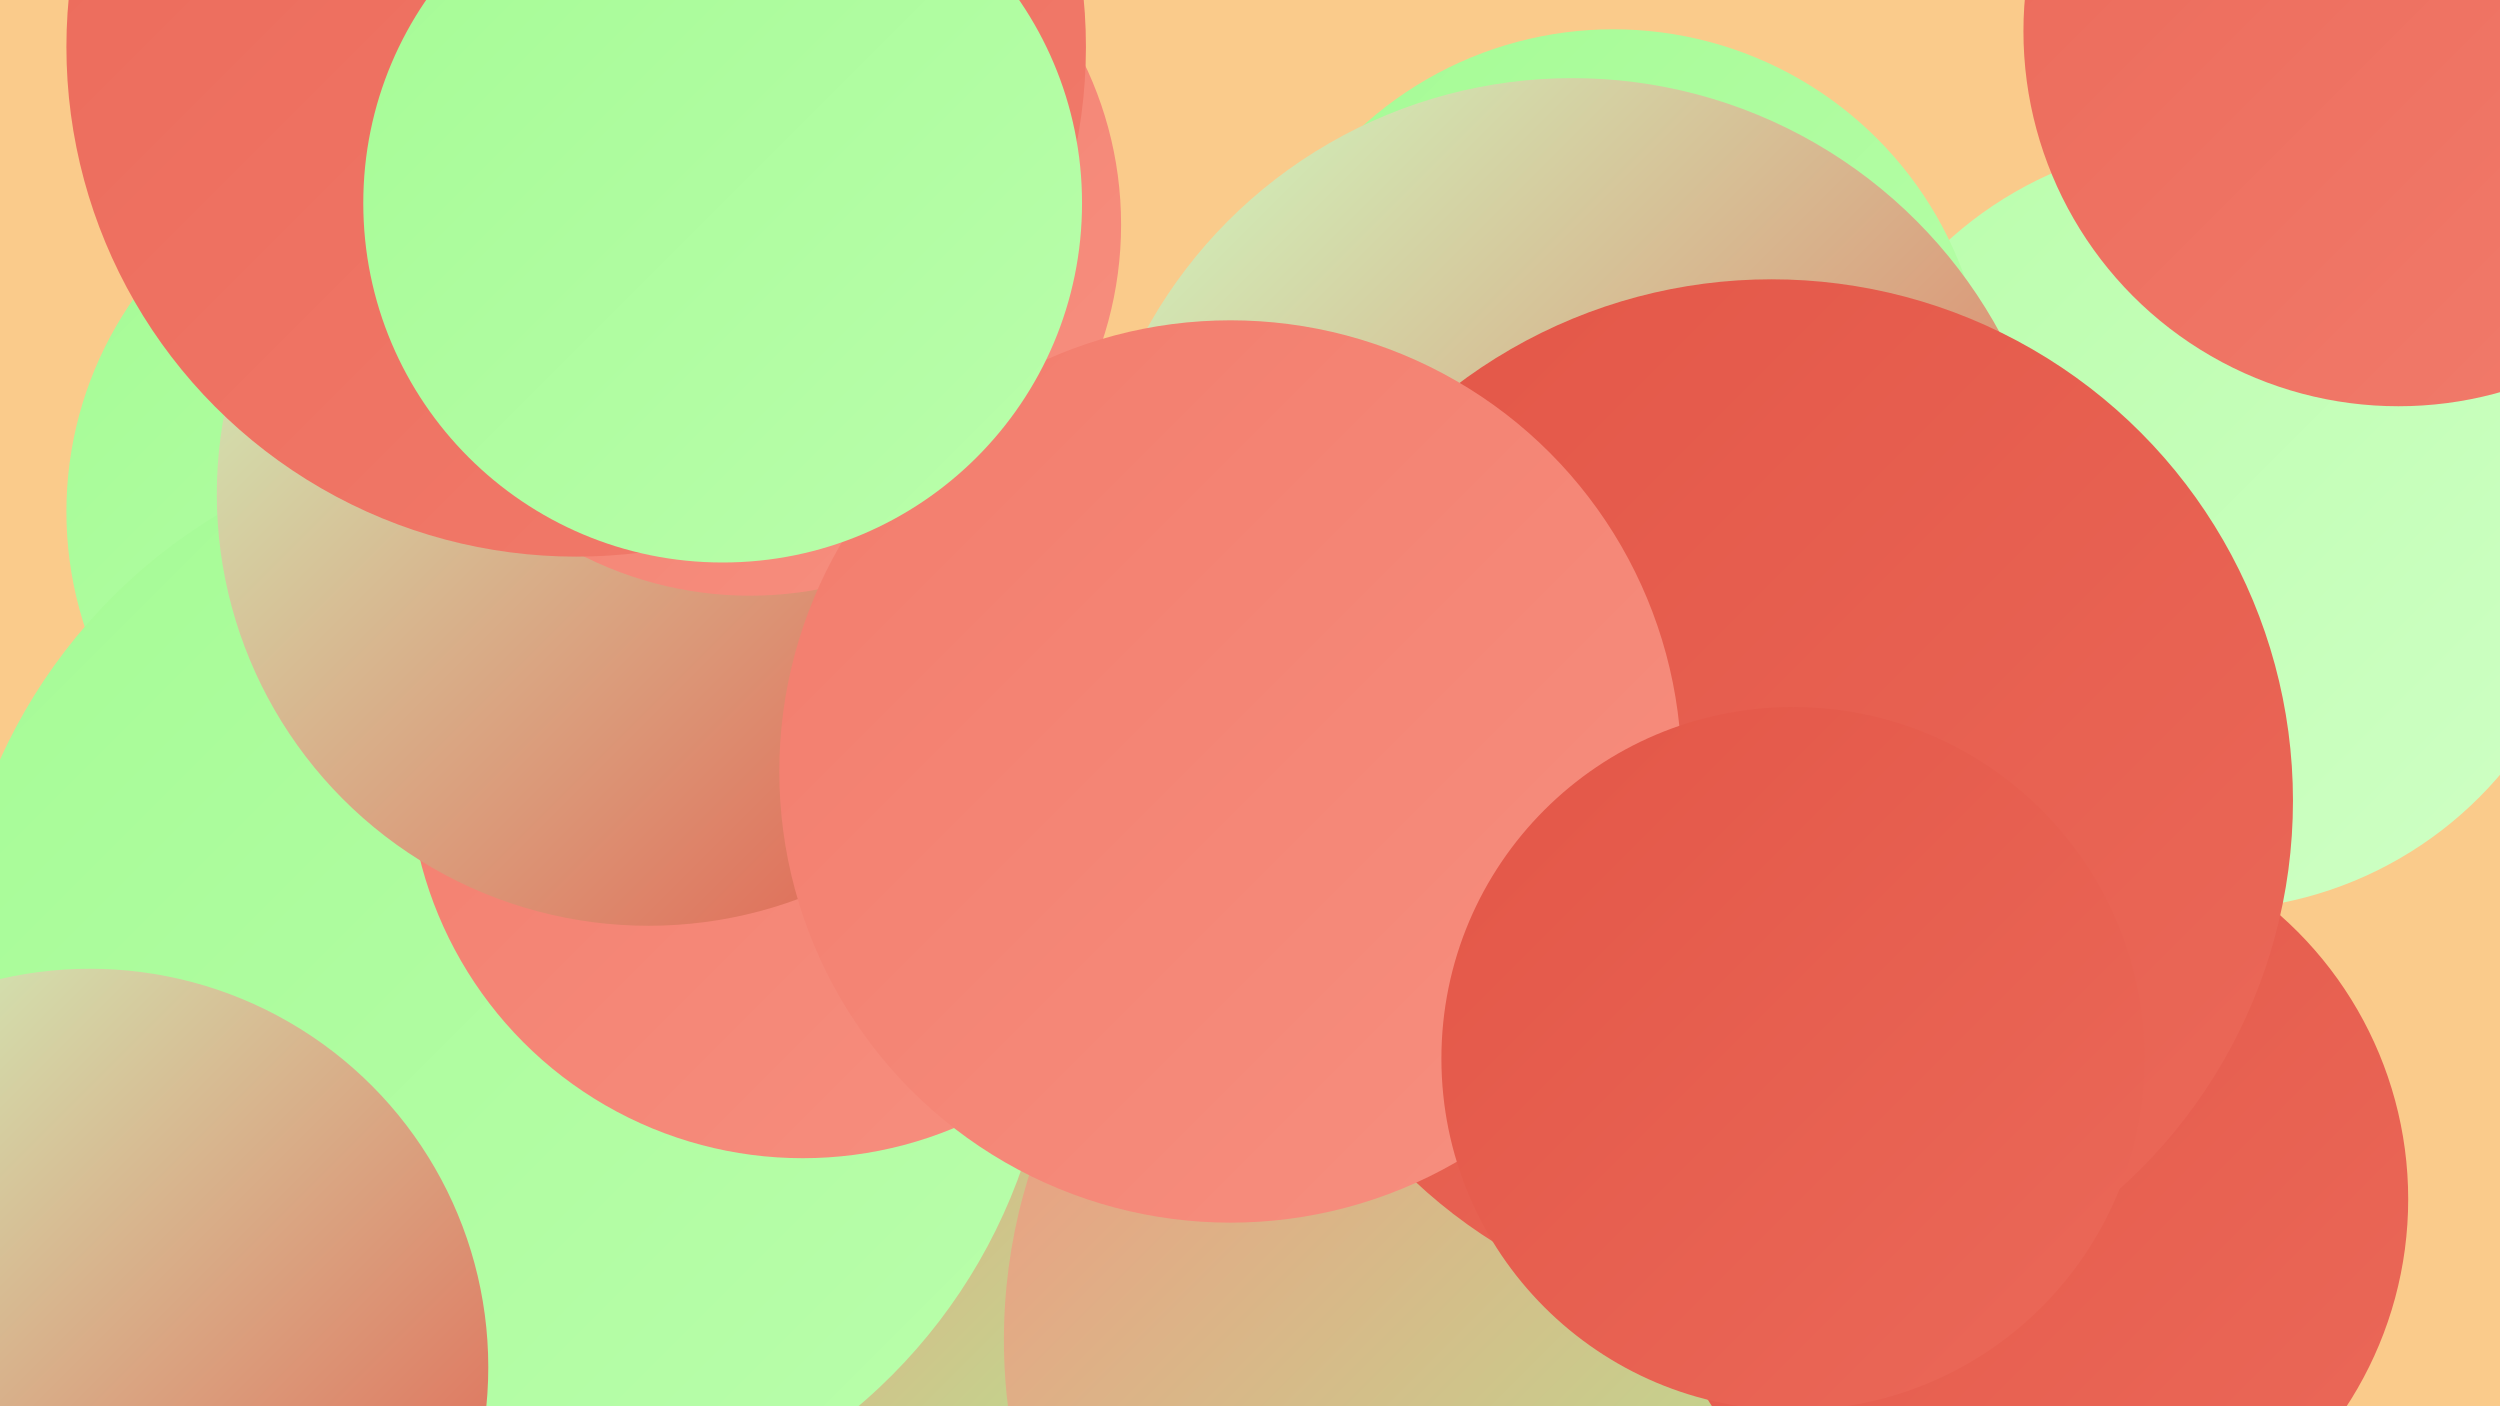
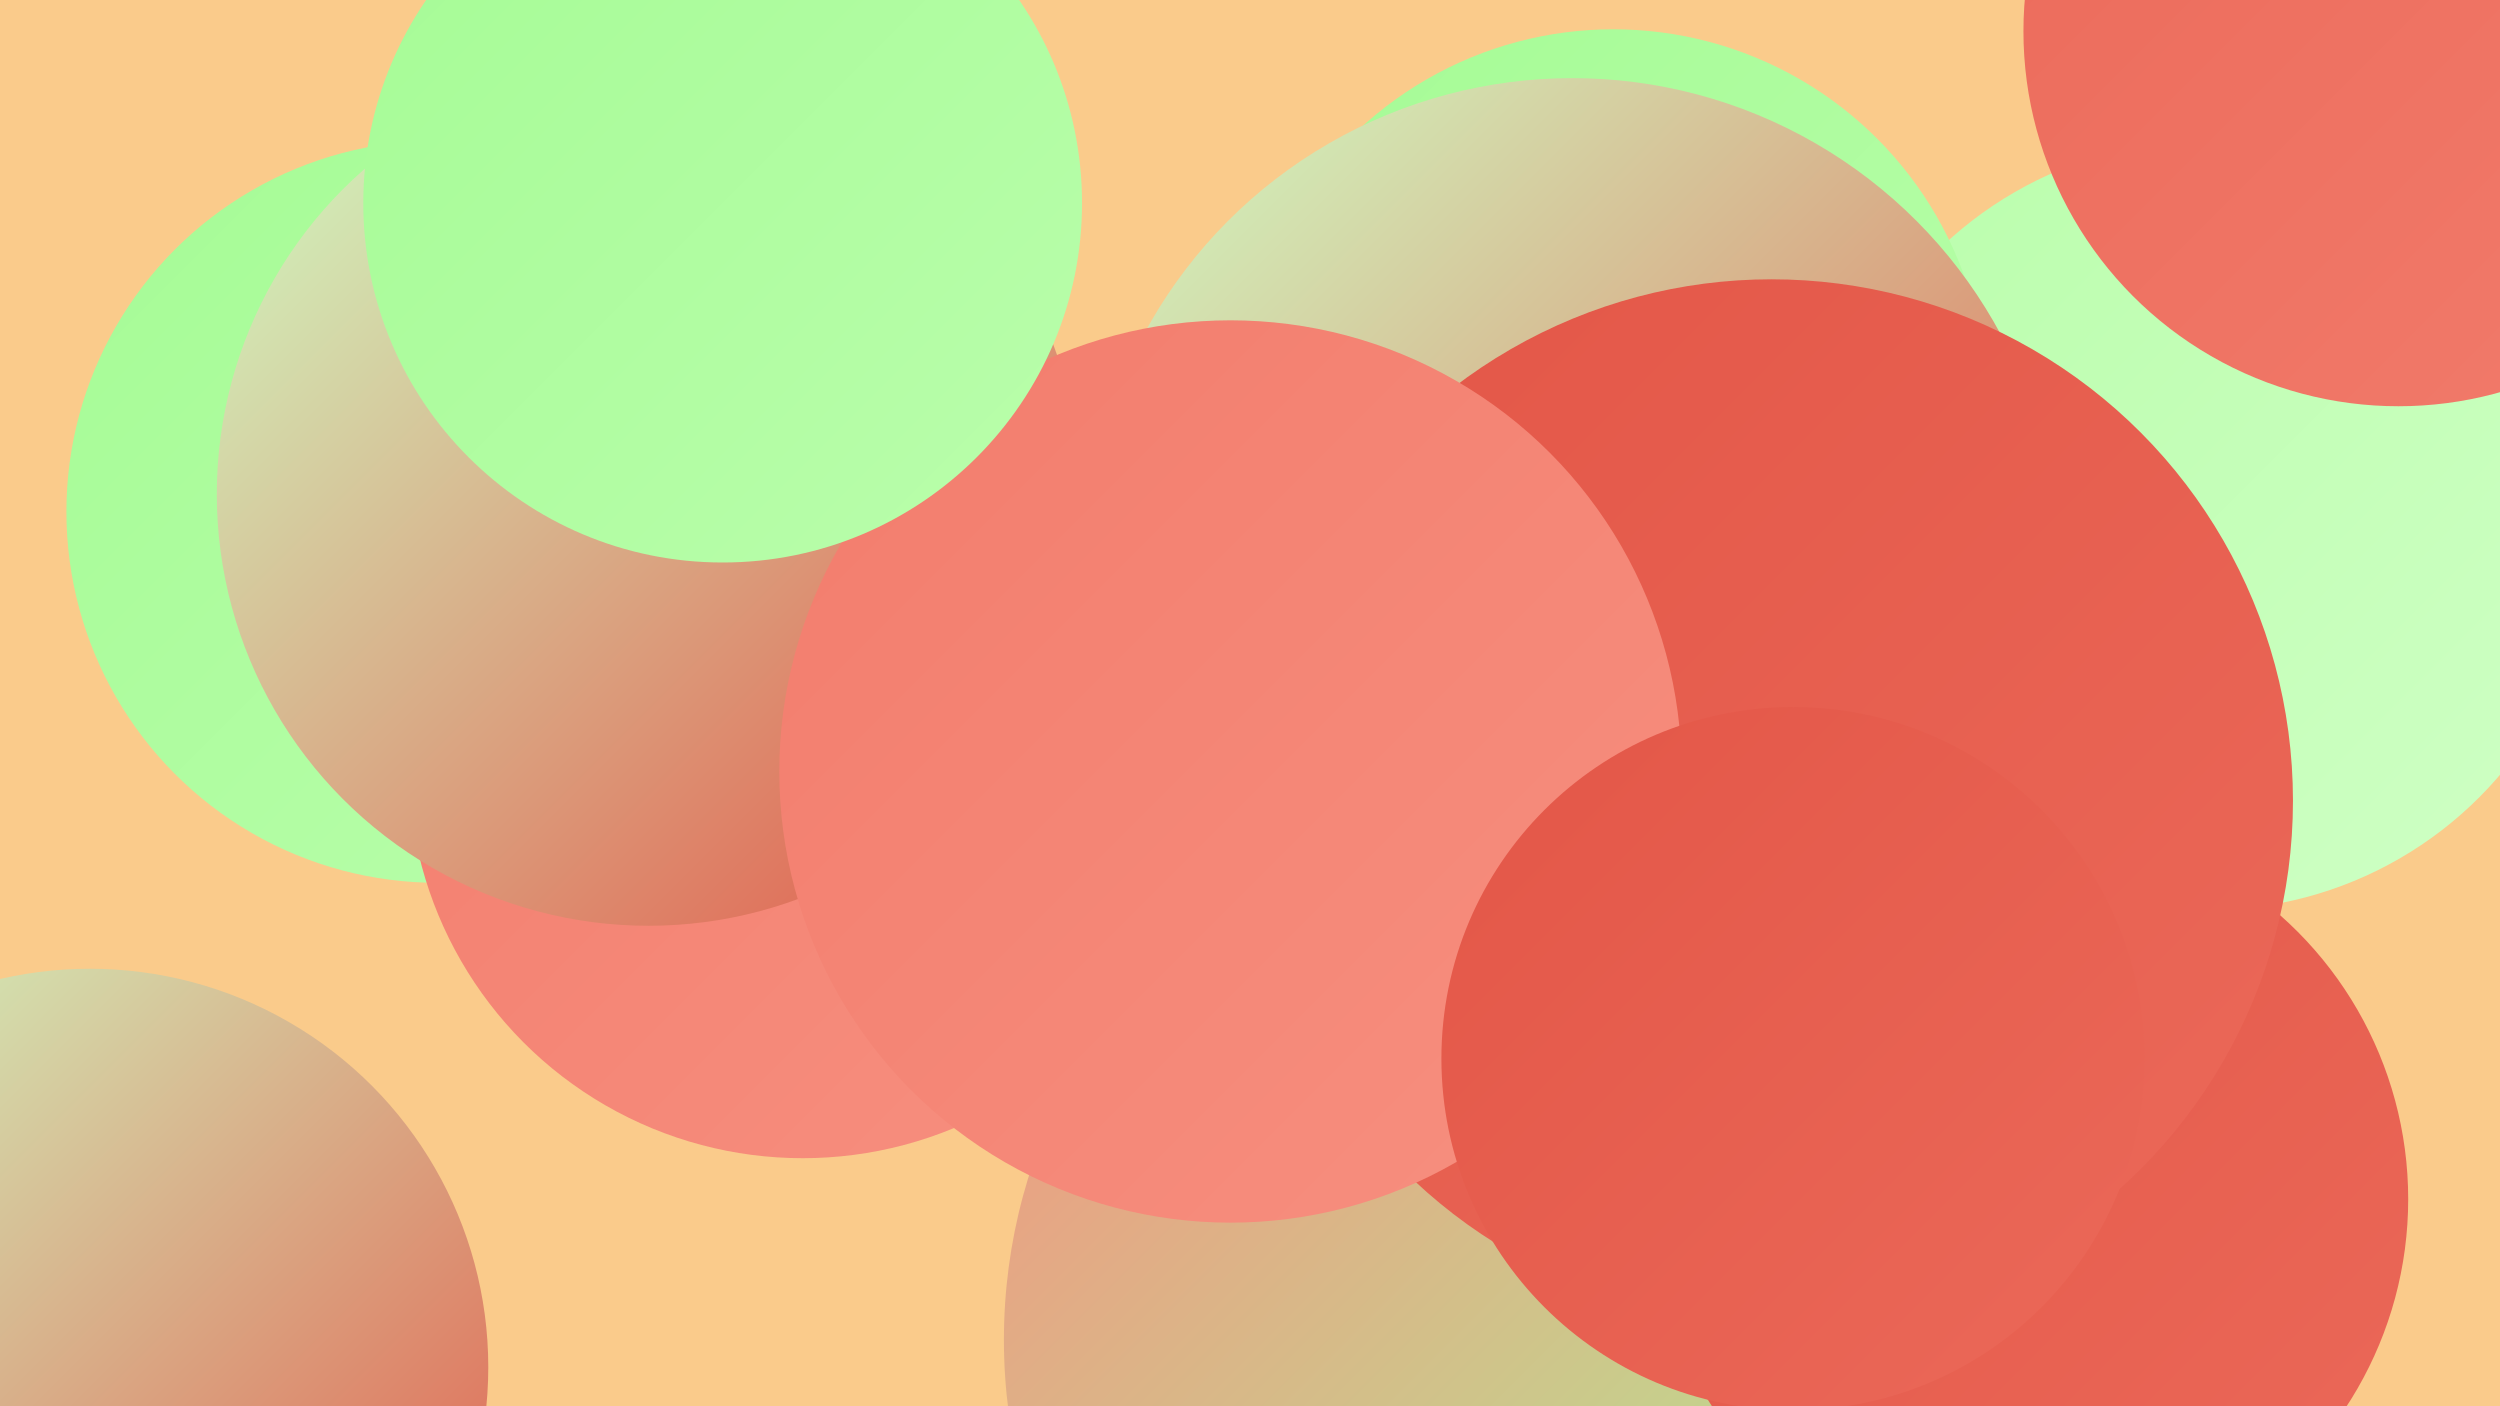
<svg xmlns="http://www.w3.org/2000/svg" width="1280" height="720">
  <defs>
    <linearGradient id="grad0" x1="0%" y1="0%" x2="100%" y2="100%">
      <stop offset="0%" style="stop-color:#e35647;stop-opacity:1" />
      <stop offset="100%" style="stop-color:#eb6959;stop-opacity:1" />
    </linearGradient>
    <linearGradient id="grad1" x1="0%" y1="0%" x2="100%" y2="100%">
      <stop offset="0%" style="stop-color:#eb6959;stop-opacity:1" />
      <stop offset="100%" style="stop-color:#f27c6c;stop-opacity:1" />
    </linearGradient>
    <linearGradient id="grad2" x1="0%" y1="0%" x2="100%" y2="100%">
      <stop offset="0%" style="stop-color:#f27c6c;stop-opacity:1" />
      <stop offset="100%" style="stop-color:#f79080;stop-opacity:1" />
    </linearGradient>
    <linearGradient id="grad3" x1="0%" y1="0%" x2="100%" y2="100%">
      <stop offset="0%" style="stop-color:#f79080;stop-opacity:1" />
      <stop offset="100%" style="stop-color:#a5fb95;stop-opacity:1" />
    </linearGradient>
    <linearGradient id="grad4" x1="0%" y1="0%" x2="100%" y2="100%">
      <stop offset="0%" style="stop-color:#a5fb95;stop-opacity:1" />
      <stop offset="100%" style="stop-color:#bafeac;stop-opacity:1" />
    </linearGradient>
    <linearGradient id="grad5" x1="0%" y1="0%" x2="100%" y2="100%">
      <stop offset="0%" style="stop-color:#bafeac;stop-opacity:1" />
      <stop offset="100%" style="stop-color:#cfffc5;stop-opacity:1" />
    </linearGradient>
    <linearGradient id="grad6" x1="0%" y1="0%" x2="100%" y2="100%">
      <stop offset="0%" style="stop-color:#cfffc5;stop-opacity:1" />
      <stop offset="100%" style="stop-color:#e35647;stop-opacity:1" />
    </linearGradient>
  </defs>
  <rect width="1280" height="720" fill="#facb8b" />
  <circle cx="1130" cy="269" r="197" fill="url(#grad5)" />
  <circle cx="224" cy="262" r="190" fill="url(#grad4)" />
-   <circle cx="503" cy="648" r="214" fill="url(#grad3)" />
-   <circle cx="792" cy="672" r="241" fill="url(#grad4)" />
-   <circle cx="257" cy="505" r="282" fill="url(#grad4)" />
  <circle cx="411" cy="391" r="202" fill="url(#grad2)" />
  <circle cx="826" cy="206" r="191" fill="url(#grad4)" />
  <circle cx="924" cy="605" r="190" fill="url(#grad1)" />
  <circle cx="805" cy="289" r="249" fill="url(#grad6)" />
  <circle cx="46" cy="700" r="204" fill="url(#grad6)" />
  <circle cx="332" cy="253" r="221" fill="url(#grad6)" />
  <circle cx="1228" cy="16" r="192" fill="url(#grad1)" />
  <circle cx="796" cy="686" r="282" fill="url(#grad3)" />
  <circle cx="1039" cy="614" r="194" fill="url(#grad0)" />
-   <circle cx="384" cy="115" r="190" fill="url(#grad2)" />
  <circle cx="907" cy="410" r="267" fill="url(#grad0)" />
-   <circle cx="295" cy="24" r="261" fill="url(#grad1)" />
  <circle cx="630" cy="395" r="231" fill="url(#grad2)" />
  <circle cx="370" cy="104" r="184" fill="url(#grad4)" />
  <circle cx="918" cy="542" r="180" fill="url(#grad0)" />
</svg>